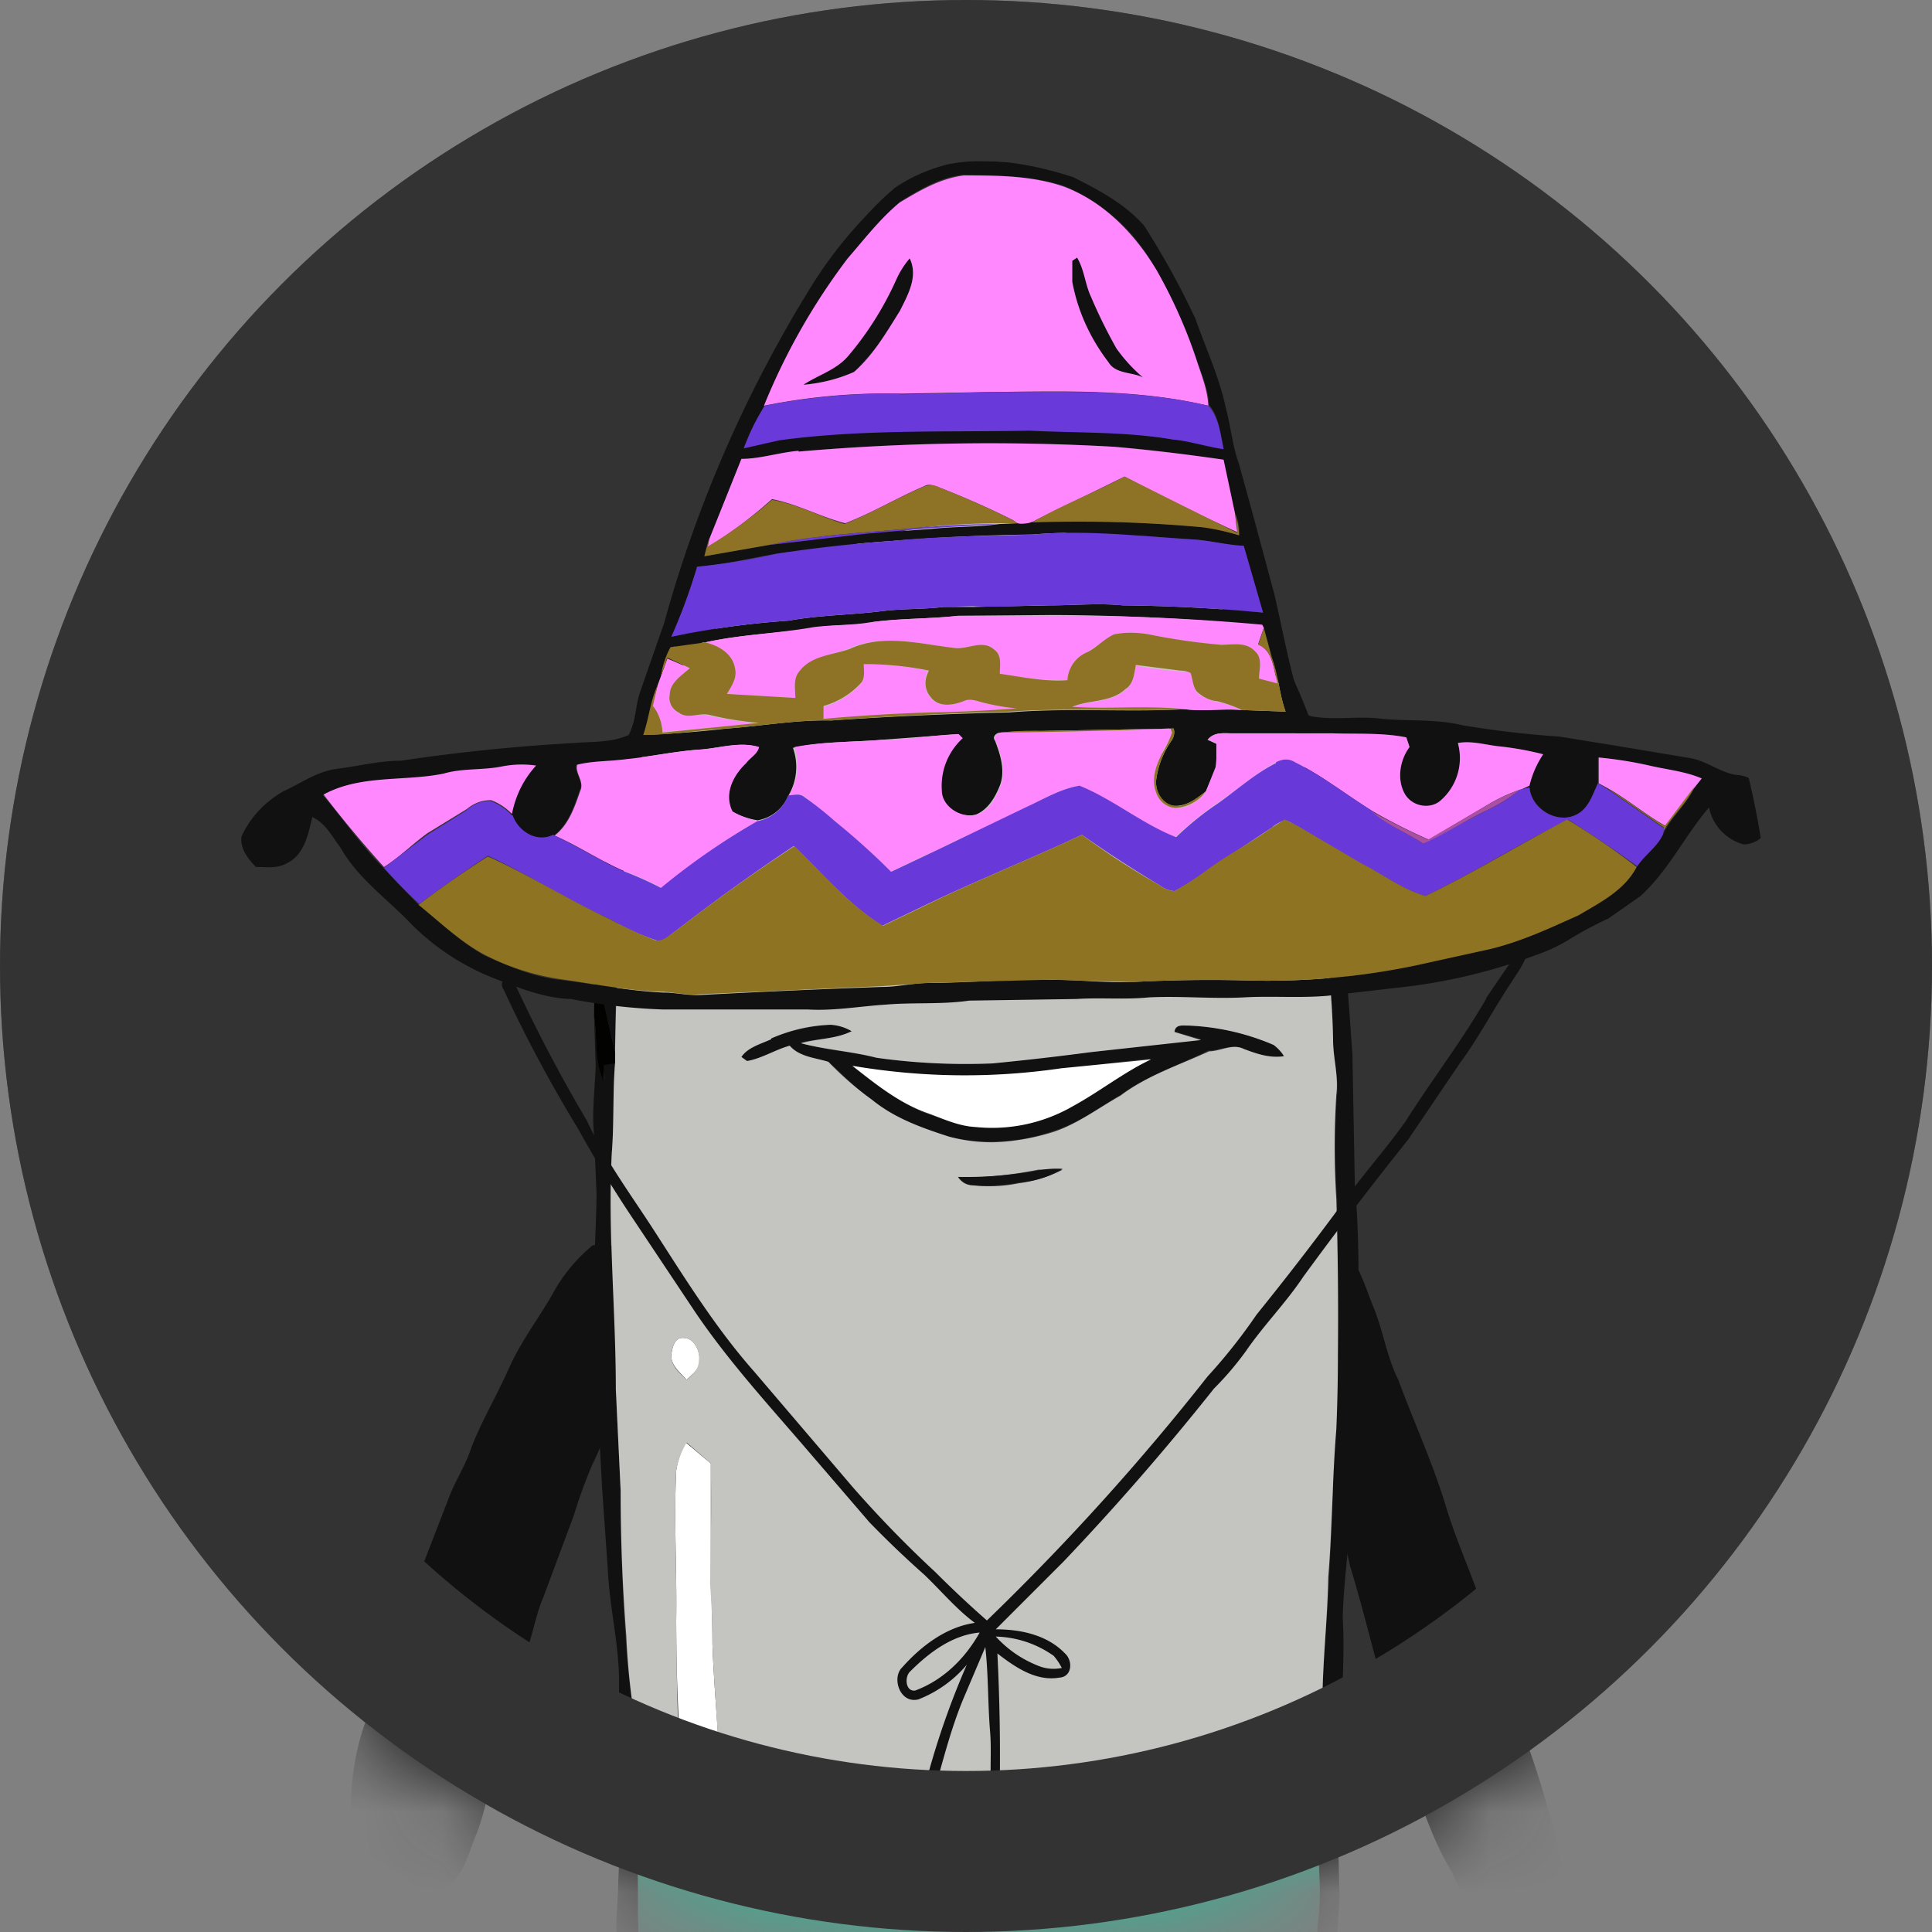
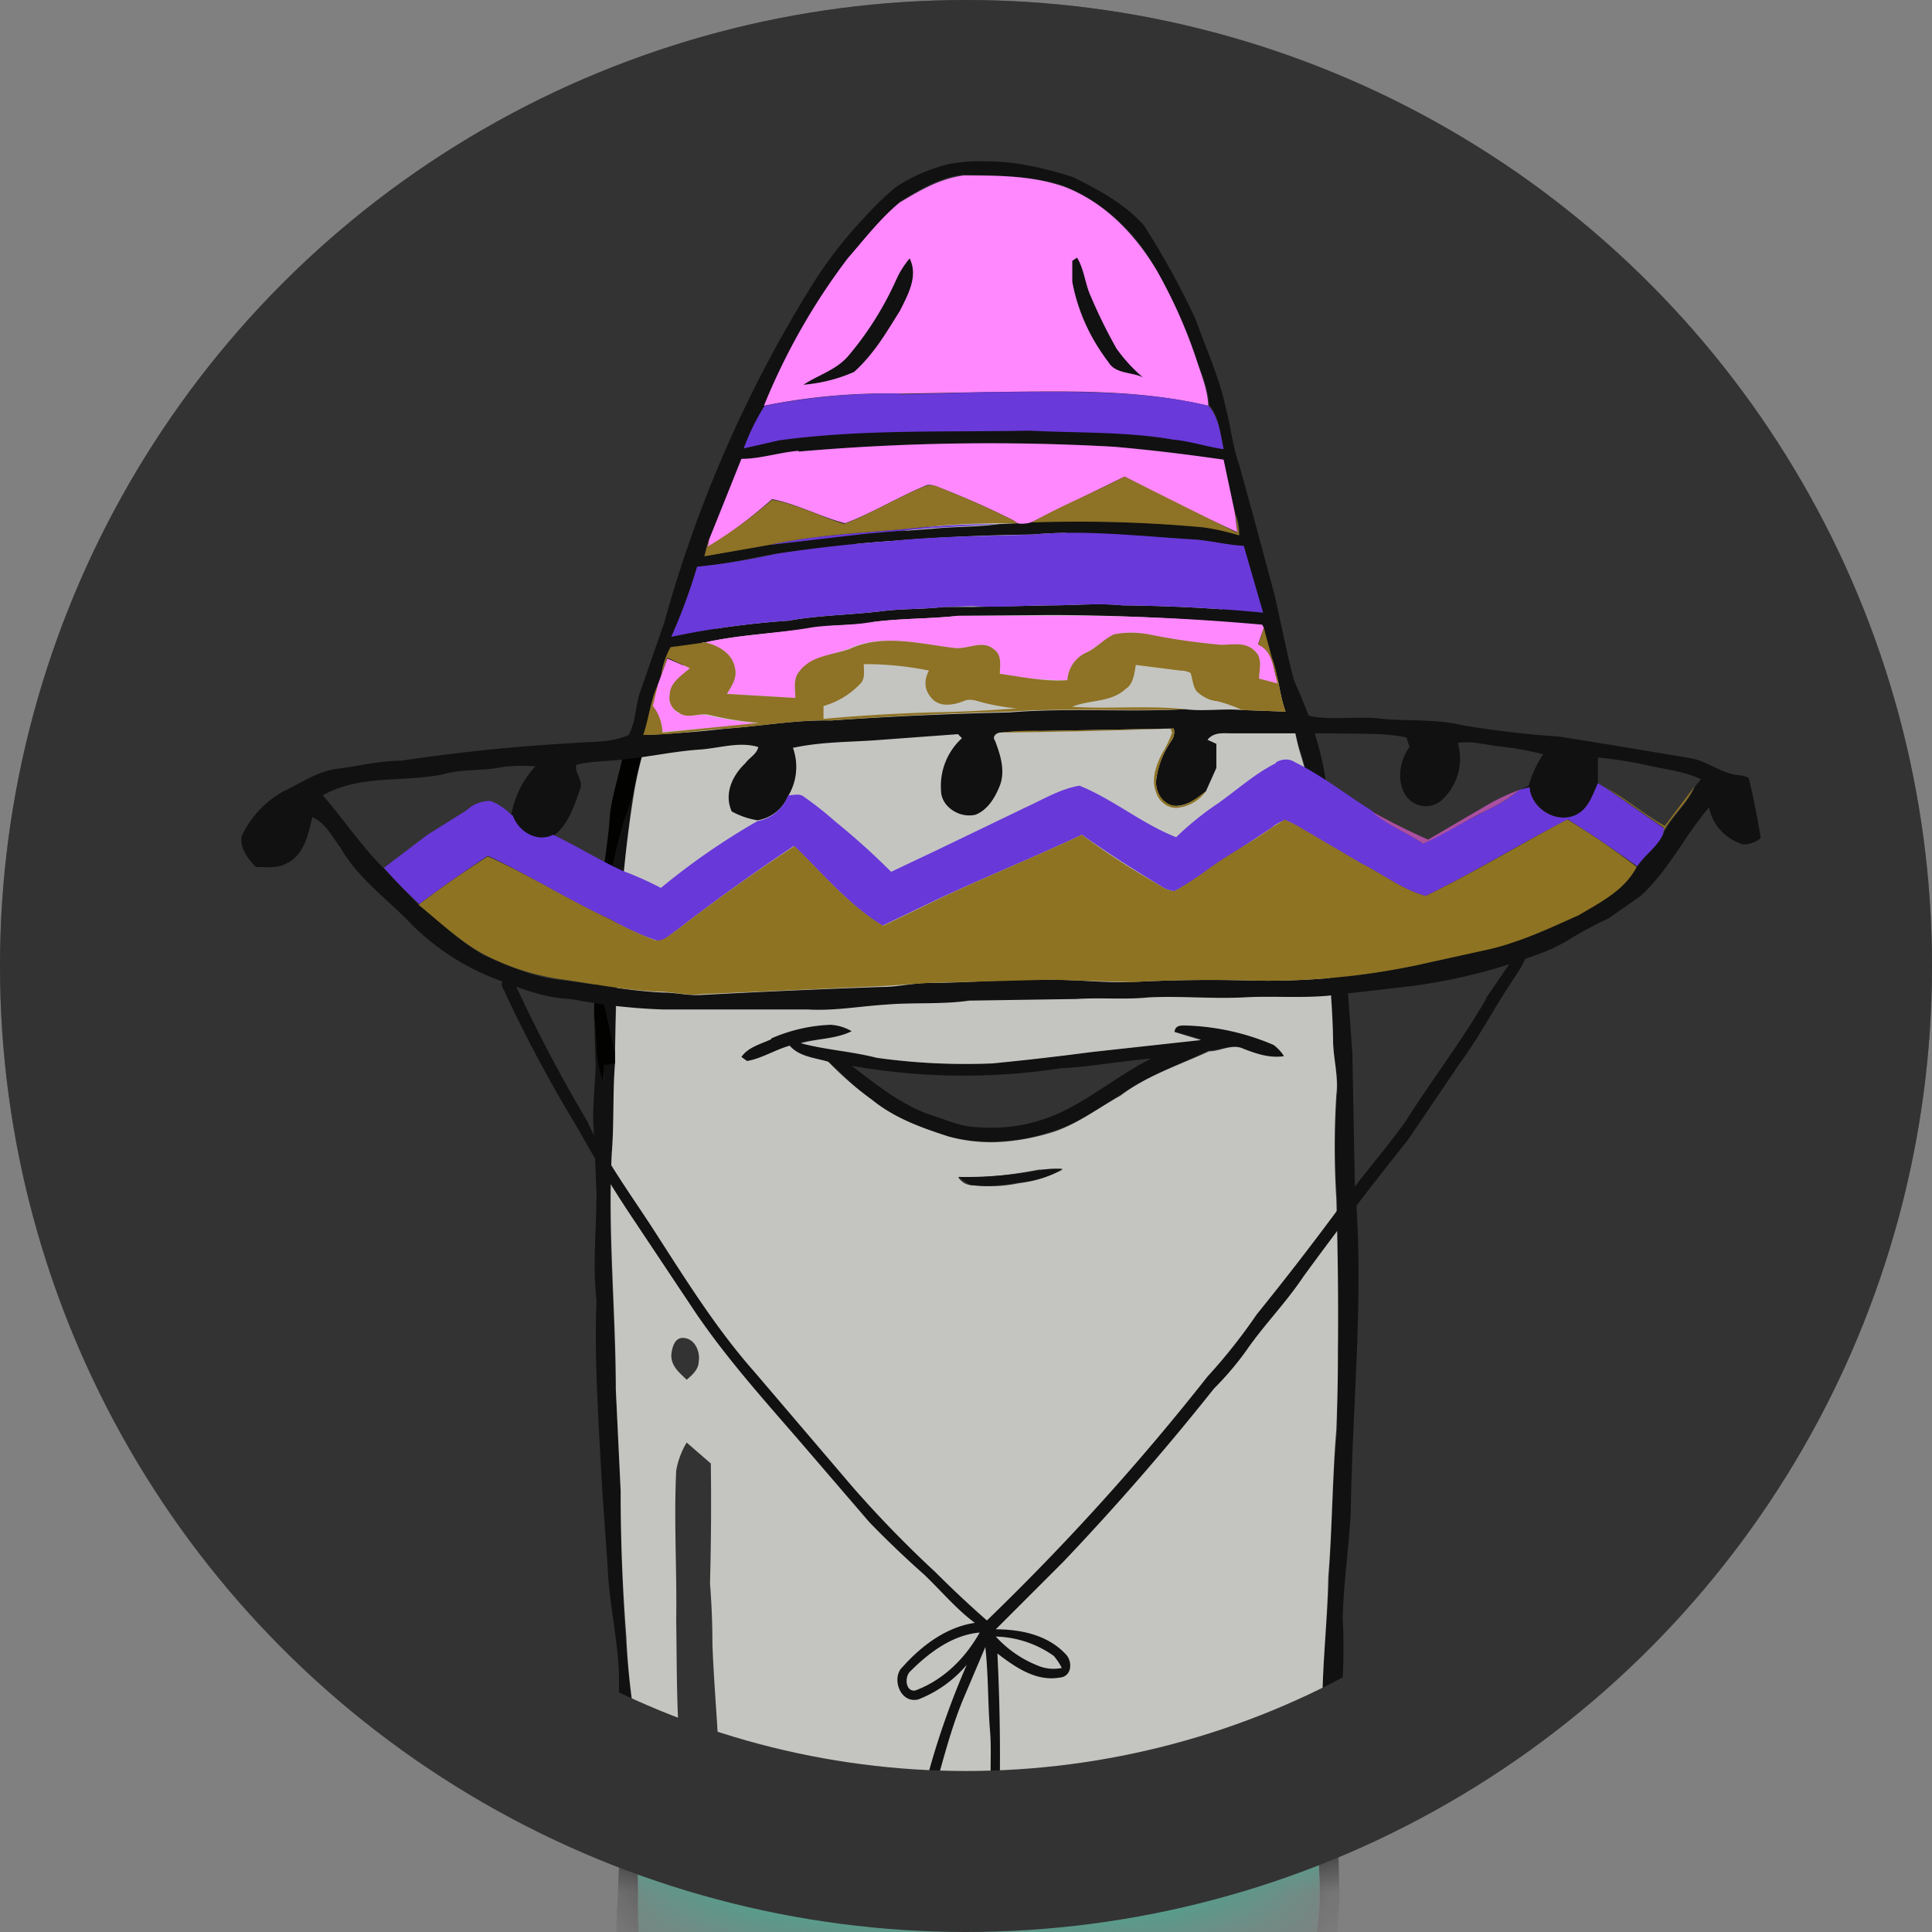
<svg xmlns="http://www.w3.org/2000/svg" width="24" height="24" fill="none">
  <rect width="100%" height="100%" fill="#808080" stroke="none" />
  <circle cx="12" cy="12" r="12" fill="#333" />
  <mask id="a" width="24" height="24" x="0" y="0" maskUnits="userSpaceOnUse" style="mask-type:alpha">
    <circle cx="12" cy="12" r="12" fill="#333" />
  </mask>
  <g mask="url(#a)">
-     <path fill="#121111" d="M7.34 15.48c.3-.11.6.17.63.45.03.31.05.64-.05.94q-.07.27-.2.53c-.15.25-.23.53-.36.79q-.13.3-.23.63l-.38 1.02c-.1.23-.13.48-.23.72l-.27.9c-.13.43-.17.9-.33 1.32-.09.2-.13.44-.3.59-.09.07-.18.16-.3.12q-.2-.1-.4-.24c-.17-.11-.37-.22-.5-.39a2 2 0 0 1-.05-.65q.03-.43.17-.82c.25-.67.46-1.36.74-2.02l.31-.8c.08-.2.2-.38.27-.6.13-.33.32-.65.47-.99.14-.31.35-.59.52-.88q.19-.36.5-.62m9.11.05c.09-.04.21-.07.28.02.15.2.22.43.31.66.13.3.17.63.32.93.2.54.44 1.06.6 1.6.16.52.4 1 .53 1.5l.27.9q.28.67.47 1.37c.13.36.15.75.2 1.12-.08.12-.18.25-.33.3a1 1 0 0 1-.46.04c-.15-.04-.26-.17-.36-.28q-.16-.2-.25-.43c-.26-.42-.4-.9-.56-1.35-.29-.8-.46-1.64-.71-2.46l-.21-.96c-.03-.25-.13-.5-.16-.75-.12-.48-.27-.97-.3-1.47a.8.8 0 0 1 .36-.74" />
    <path fill="#111" d="M11.36 6.32q.5-.09 1-.1.74.08 1.44.31a3 3 0 0 1 1.09.56q.5.34.9.82c.12.14.18.32.26.49.25.54.45 1.11.45 1.72 0 .13.08.25.08.4q0 .72.14 1.46l.08 1.11.03 1.62c.12 1.35-.03 2.7-.05 4.06-.02.44-.09.88-.1 1.33.03.52-.02 1.05-.04 1.58 0 .36-.04.71-.02 1.07l.02.83-.04.65-.25.1.02-.42c.07-.48-.03-.96 0-1.44l-.01-.32-1.49.4c-.5.13-1 .29-1.52.3a6 6 0 0 1-.88 0c-.59 0-1.17-.11-1.75-.18l-.94-.16c-.28-.05-.54-.17-.83-.2v-.2q.66.16 1.33.3c.57.12 1.15.17 1.73.24a7 7 0 0 0 1.75-.05q.61-.1 1.21-.29c.25-.07.5-.1.74-.2.22-.1.48-.08.69-.2l.03-.52c-.02-.6.06-1.2.08-1.8.04-.6.04-1.22.1-1.83v-2.87q-.05-.64 0-1.3c.02-.22-.05-.45-.05-.67 0-.6-.1-1.18-.1-1.76a7 7 0 0 0-.3-1.81c-.08-.23-.1-.47-.18-.7a4 4 0 0 0-.38-.63c-.27-.37-.64-.63-1-.9-.13-.12-.31-.14-.47-.2a6 6 0 0 0-.8-.28c-.35-.08-.7-.18-1.07-.17-.6.03-1.2.1-1.76.34l-.08.04a5 5 0 0 0-1.66 1.1q-.26.26-.45.58c-.1.15-.14.32-.22.48-.13.09-.15.27-.24.4l-.1-.04A3.7 3.7 0 0 1 9 7.4a5 5 0 0 1 1.08-.68 4 4 0 0 1 1.27-.41" />
    <path fill="#111" d="m7.75 10.17.11-.28a23 23 0 0 0-.22 3.18l-.15-.66a1 1 0 0 1-.04-.4c.04-.33.05-.67.11-1q.08-.42.2-.84m-.38 2.45c.04.27 0 .55.13.8l-.02-.2.15-.02c-.03.38-.01.75-.04 1.12-.06.98.04 1.96.05 2.94l.06 1.26q0 .9.06 1.8.04.68.17 1.36c.1.2.34.22.53.28l.02.25c-.15-.12-.36-.15-.53-.24q-.04.2-.03.43c.01.26-.04.52-.01.78.02.38-.02.76.05 1.14l-.29-.11c-.05-.28 0-.56 0-.84l.05-1.01c.01-.22-.06-.43-.04-.65v-.82c0-.47-.12-.93-.14-1.4l-.07-1c-.04-.78-.1-1.56-.07-2.34-.05-.44 0-.89 0-1.33l-.03-.72c-.03-.28.01-.57.02-.86zm2.2.28q.36-.15.74-.17.14.01.26.08c-.2.1-.42.09-.64.14.31.1.63.11.94.19q.73.1 1.45.07l1.22-.14 1.37-.16-.34-.1c.02-.09.12-.06.18-.07q.56.02 1.06.24.09.04.13.14-.26.02-.5-.09c-.14-.07-.29.02-.44.02-.36.18-.76.31-1.09.55-.27.16-.53.36-.84.45q-.37.13-.75.13a2 2 0 0 1-.54-.06q-.53-.13-.96-.46c-.2-.13-.36-.32-.54-.47-.17-.05-.36-.07-.48-.2-.18.05-.35.16-.53.2l-.07-.06c.08-.13.24-.16.37-.23m3.6.37a8 8 0 0 1-2.6-.03c.3.23.6.47.95.6.2.06.38.15.58.16q.65.06 1.22-.26c.33-.18.63-.42.97-.59-.37.03-.74.1-1.11.12" />
-     <path fill="#fff" d="m13.19 13.27 1.11-.11c-.34.16-.64.4-.97.58a2 2 0 0 1-1.21.26c-.21-.01-.4-.1-.59-.17-.35-.12-.65-.36-.94-.59q1.3.22 2.6.03m-4.85 3.56c.01-.09.04-.22.15-.21.14 0 .21.17.2.3-.01.1-.1.16-.16.22-.08-.09-.2-.18-.19-.31m.06 1.44a1 1 0 0 1 .12-.35l.31.26v1.49q.02.37.02.75c.02.57.08 1.13.1 1.7v.18c0 .24.1.47.02.7l-.4-.22c-.06-.18-.06-.38-.08-.57l-.02-.25q-.07-.9-.07-1.83c.01-.62-.03-1.24 0-1.86" />
    <path fill="#C4C5C1" d="M10.5 6.81c.56-.23 1.16-.3 1.76-.33.36-.02.72.08 1.07.16a6 6 0 0 1 .8.27c.16.07.34.1.47.2.36.28.74.54 1 .91q.22.3.38.63c.08.23.1.47.17.7q.27.88.3 1.8c.02.6.1 1.18.11 1.77 0 .22.07.45.04.68q-.04.64 0 1.3.03.96.02 1.93 0 .47-.02.93c-.05.61-.05 1.22-.1 1.83-.01.6-.09 1.2-.07 1.8l-.03.51c-.21.13-.47.12-.69.21-.24.1-.5.13-.74.2q-.6.2-1.21.3a7 7 0 0 1-1.75.04c-.58-.07-1.16-.12-1.73-.23-.45-.09-.89-.22-1.34-.3-.01-.57-.07-1.13-.09-1.7q0-.37-.03-.75.02-.75.01-1.49l-.3-.26a1 1 0 0 0-.13.35c-.03.62.01 1.24 0 1.86.01.61 0 1.22.07 1.83-.19-.06-.43-.08-.53-.29q-.13-.67-.16-1.35a23 23 0 0 1-.07-1.8l-.06-1.26c0-.98-.1-1.96-.05-2.94.03-.37.01-.74.04-1.11v-.14c.02-1.06.06-2.13.23-3.18q.07-.45.23-.88l.2-.47q.2-.32.46-.6a5 5 0 0 1 1.66-1.1zm-.92 6.1c-.13.06-.29.1-.37.22l.07.05c.18-.03.35-.14.53-.19.12.14.32.15.48.2q.25.26.54.47c.28.23.62.35.96.46q.26.07.54.07.38-.01.76-.13c.3-.1.56-.3.83-.45.33-.25.73-.38 1.1-.55.14 0 .29-.1.43-.03.16.06.33.12.5.09q-.05-.08-.13-.14a3 3 0 0 0-1.06-.24c-.06 0-.16-.02-.17.08l.33.1-1.37.15q-.6.08-1.22.14-.73.03-1.44-.07c-.31-.08-.64-.1-.94-.18.2-.06.43-.05.63-.15q-.12-.07-.26-.08a2 2 0 0 0-.74.17m2.32 1.72q.06.09.15.1.3.04.6-.02.3-.04.55-.17h-.3q-.5.1-1 .1Zm-3.56 2.2c-.01.15.1.23.19.32.07-.06.15-.13.15-.23.02-.12-.05-.29-.2-.29-.1 0-.13.12-.14.2" />
    <path fill="#020300" d="M7.85 9.4c.1-.12.1-.3.24-.39q-.15.43-.23.88l-.1.28q-.12.42-.2.84-.07.5-.1 1a1 1 0 0 0 .03.4l.15.66v.14l-.14.02v.2c-.12-.25-.08-.54-.12-.81 0-.47.06-.93.09-1.4 0-.33.07-.66.1-1 .01-.29.12-.57.17-.85z" />
-     <path fill="#121212" d="M11.9 14.62q.5.01 1-.08.15-.03.3-.02-.25.15-.55.17a2 2 0 0 1-.6.03q-.08-.02-.15-.1" />
+     <path fill="#121212" d="M11.9 14.62q.5.01 1-.08.15-.03.3-.02-.25.15-.55.17a2 2 0 0 1-.6.03" />
    <path fill="#36B495" d="M7.93 22.4q-.02-.23.03-.43c.18.09.38.12.53.24q.01.29.08.56.2.14.4.23c.07-.23-.01-.46-.02-.7.29.04.55.16.83.21q.46.1.94.16c.58.07 1.16.18 1.75.18q.45.04.88 0c.52-.01 1.02-.17 1.52-.3l1.49-.4v.32c-.02.48.08.96 0 1.44l-.01.43q-1.28.43-2.62.57-.65.07-1.3.09c-.44 0-.88.02-1.32-.04-.45-.01-.89-.11-1.33-.18-.42-.05-.81-.18-1.22-.27q-.3-.07-.59-.18v-.01c-.07-.38-.03-.76-.05-1.14-.03-.26.02-.52.01-.78" />
    <path fill="#111" d="m18.46 12.4.45-.66q.07 0 .07.06c-.03.16-.13.28-.21.41-.22.33-.4.68-.63.99l-.65.96a48 48 0 0 0-1.3 1.7c-.22.33-.49.6-.71.92q-.18.25-.4.47a32 32 0 0 1-1.87 2.15l-.84.84c.31 0 .64.07.86.3.1.09.09.29-.07.3-.29.05-.55-.13-.77-.3q.04.8.03 1.6c0 .06-.02.23-.1.14-.03-.26 0-.5-.02-.76-.03-.35-.02-.7-.06-1.06l-.28.66c-.18.44-.28.9-.42 1.35-.01.04-.04.13-.1.08q0-.2.06-.4a10 10 0 0 1 .51-1.47 1.5 1.5 0 0 1-.6.43c-.23.06-.34-.27-.2-.4.24-.27.55-.5.9-.55-.23-.17-.42-.4-.63-.6q-.35-.31-.68-.65l-.86-1c-.45-.52-.9-1.02-1.29-1.59l-.8-1.2q-.36-.54-.67-1.1a17 17 0 0 1-.92-1.72q-.06-.09.02-.15c.07-.03.1.05.13.1q.4.86.88 1.67c.23.5.57.95.87 1.42.38.59.75 1.18 1.21 1.7l1.22 1.43q.49.56 1.03 1.06.32.32.64.6Q13.74 18.7 15 17.1q.33-.36.61-.77.55-.68 1.08-1.4c.24-.34.53-.66.77-1 .33-.52.7-1 1-1.52m-7.15 8.35c-.08.07-.06.26.06.24.35-.13.62-.4.8-.72-.34.03-.63.25-.86.48m1.06-.43q.22.24.52.36a.5.5 0 0 0 .3.03q-.04-.08-.1-.15a1.3 1.3 0 0 0-.72-.24" />
    <path fill="#111" d="M11.78 2.04c.52-.1 1.05 0 1.55.16.32.16.64.33.88.6q.36.56.64 1.16c.13.37.3.73.38 1.12.06.22.08.46.16.68l.16.58.28 1.04c.11.47.19.94.34 1.4q.03.1.13.12c.29.05.58-.01.87.03.33.03.67 0 1 .08q.6.1 1.2.14l.62.1 1.02.17c.21.04.39.2.6.21.23.03.37.27.39.48a.35.35 0 0 1-.34.38.6.6 0 0 1-.43-.46c-.3.35-.5.78-.85 1.1l-.4.28q-.24.11-.47.25a2 2 0 0 1-.42.2 7 7 0 0 1-1.56.39l-1.04.12c-.35.03-.7 0-1.04.02-.4.02-.79-.02-1.18 0-.3.03-.6 0-.9.02l-1.33.02c-.34.05-.7.02-1.04.05-.32.02-.64.08-.97.06h-1.8q-.57-.02-1.14-.13c-.33-.01-.65-.14-.96-.26a3 3 0 0 1-1-.65c-.3-.32-.68-.58-.9-.97-.1-.13-.18-.3-.35-.38-.05.21-.1.48-.33.58-.11.06-.24.04-.37.04-.1-.1-.2-.23-.18-.38q.17-.36.52-.56c.22-.1.42-.25.67-.28s.52-.1.79-.1q1.07-.16 2.15-.22c.22-.02.46 0 .68-.1.09-.16.08-.35.14-.53l.3-.86a16 16 0 0 1 1.82-4.17q.29-.47.67-.87.18-.2.38-.37.3-.2.66-.29m-.6.48c-.25.2-.44.46-.65.7A8 8 0 0 0 9.5 5.03q-.14.26-.26.53l.44-.1c1.03-.14 2.08-.1 3.12-.12.59.03 1.19.01 1.77.12.21 0 .42.08.63.11-.04-.19-.06-.4-.18-.54-.01-.2-.1-.4-.16-.58a6 6 0 0 0-.5-1.1 2.3 2.3 0 0 0-1.14-1.04c-.4-.13-.83-.13-1.25-.14-.3.03-.55.19-.8.34m-1.25 3.1c-.24.01-.47.08-.7.1l-.41.98q-.04.1-.06.22l.8-.14 1.2-.14.82-.06c.28-.03.56-.02.84-.06l.23-.01-.06-.04.07.04q.11.02.22-.04l-.05.03q1.06-.04 2.13.06.23.03.45.1 0-.15-.06-.28l-.14-.65a14 14 0 0 0-1.36-.17 27 27 0 0 0-3.92.06m2.91 1.03q-.87.01-1.75.08-.73.05-1.44.16c-.33.05-.65.14-.98.16q-.13.44-.32.87.72-.15 1.46-.2c.38-.07.78-.07 1.17-.12.25-.03.5-.02.75-.05h.36l.97-.02c.3 0 .6-.03.9 0a21 21 0 0 1 1.74.09l-.24-.83c-.21 0-.43-.07-.64-.08-.66-.04-1.32-.12-1.98-.06m-2.01 1.1c-.24.03-.48.02-.7.06-.46.07-.91.08-1.36.18q-.22.01-.43.06-.08.16-.12.36l-.04.11c-.1.2-.11.41-.18.62q.53-.02 1.04-.08c.43-.03.86-.11 1.3-.1a47 47 0 0 1 2.21-.1c.73-.06 1.46 0 2.18-.04.23.03.47-.01.7.01l.55.02c-.08-.22-.09-.46-.17-.67l-.1-.37-.02-.03a28 28 0 0 0-2.63-.13l-1.15.01c-.36.04-.72.03-1.08.08Zm2.12 1.34q-.26 0-.51.02c-.05 0-.11.05-.07.1.07.18.13.38.06.56-.06.15-.15.3-.3.36-.2.05-.43-.1-.43-.3a.8.8 0 0 1 .26-.65l-.05-.05-.95.07c-.36.03-.73.02-1.1.1a.7.7 0 0 1-.06.6.5.5 0 0 1-.38.3 1 1 0 0 1-.32-.11c-.1-.22.01-.45.17-.6.05-.07.14-.11.16-.2-.23-.07-.47.01-.71.03-.32.02-.63.09-.94.12-.2.03-.41.02-.61.07-.03.1.1.2.04.32-.07.2-.14.42-.32.56h-.02c-.2.09-.42-.05-.5-.25l-.01-.01q.07-.35.3-.6a2 2 0 0 0-.42.01c-.24.05-.5.02-.73.09-.5.1-1.03 0-1.49.26.26.3.48.63.75.9l.44.46c.27.21.51.46.82.63.29.13.59.26.91.3.44.05.87.14 1.31.16.16 0 .31.04.47.03q1.12-.06 2.25-.1c.2 0 .39-.05.58-.05.5 0 1-.05 1.5-.04.34 0 .68.04 1.01.03q.74-.04 1.47-.02a9 9 0 0 0 2.08-.19l.9-.2q.58-.15 1.1-.43c.28-.15.58-.3.74-.6.09-.14.25-.24.32-.4.1-.21.3-.37.39-.58l.08-.1c-.21-.1-.44-.12-.65-.17q-.32-.07-.63-.1v.32c-.07.15-.12.33-.29.4-.24.1-.54-.1-.56-.35l-.11.03.1-.05q.06-.21.18-.39-.27-.07-.56-.1c-.17-.02-.33-.07-.5-.04a.7.7 0 0 1-.2.71.3.3 0 0 1-.46-.08c-.1-.18-.06-.42.06-.58l-.04-.12c-.3-.06-.6-.04-.91-.05H15.3c-.1 0-.22-.02-.3.08l.11.05v.3l-.13.29c-.11.09-.24.19-.4.18-.14-.02-.22-.16-.22-.3q.03-.28.2-.52.04-.07.02-.14z" />
    <path fill="#111" d="M11.14 3.46q.06-.15.16-.26c.11.23-.02.46-.12.66q-.23.42-.57.76-.3.13-.63.16c.18-.12.4-.19.55-.35q.38-.44.6-.97m2.19-.22.06-.04c.09.15.1.33.17.48q.14.34.32.65a2 2 0 0 0 .33.36c-.14-.07-.34-.04-.43-.19a2.4 2.4 0 0 1-.45-1z" />
    <path fill="#F8F" d="M11.17 2.52c.25-.15.5-.3.8-.34.42 0 .85 0 1.25.14.5.19.88.59 1.15 1.04q.3.53.49 1.1c.06.19.14.37.15.58-.89-.21-1.8-.18-2.72-.17l-1.1.02q-.86-.02-1.7.15a8 8 0 0 1 1.04-1.83c.2-.23.4-.49.64-.69m-.03.94a4 4 0 0 1-.61.97c-.15.17-.37.23-.55.35q.34-.03.63-.16c.24-.21.4-.49.57-.76.1-.2.23-.43.12-.65q-.1.12-.16.25m2.18-.22v.26q.1.54.45 1c.09.15.3.12.43.19a2 2 0 0 1-.33-.36q-.18-.32-.32-.65c-.07-.15-.08-.33-.17-.48zm-3.4 2.37q1.95-.17 3.92-.06.67.06 1.36.16l.14.66.03.24q-.7-.32-1.4-.69l-1.1.54q-.1.06-.23.04l-.06-.04q-.44-.22-.9-.4c-.06-.02-.13-.06-.2-.02-.33.14-.64.33-.98.46-.31-.08-.6-.24-.91-.3q-.38.34-.8.6l.02-.1.4-1c.24 0 .47-.08.71-.1Zm.9 2.12c.35-.05.72-.04 1.08-.08h1.15q1.3-.01 2.63.11l.02.04-.07.2c.19.09.19.32.24.49l-.23-.06c0-.1.05-.25-.05-.34-.1-.12-.28-.07-.43-.08q-.45-.04-.9-.13a1 1 0 0 0-.42 0l-.33.22a.4.4 0 0 0-.25.35q-.42 0-.84-.08c0-.1.03-.23-.07-.3-.14-.13-.33 0-.49-.02-.43-.05-.89-.18-1.3 0-.22.09-.48.1-.63.3-.08.08-.05.2-.05.32l-.85-.05c.06-.1.13-.2.1-.32-.03-.18-.2-.28-.37-.32.45-.1.9-.11 1.35-.19.24-.03.47-.02.7-.06m-2.6.67.08-.22.28.12c-.1.1-.25.18-.25.34a.2.2 0 0 0 .1.21c.12.09.26 0 .38.04q.31.07.64.1l-1.21.1a.5.5 0 0 0-.13-.32l.07-.26z" />
-     <path fill="#F8F" d="M10.73 8.25q.4 0 .8.08-.1.18.04.35c.1.11.27.08.4.03.08-.04.16 0 .24.02q.21.05.42.07-.54.04-1.07.05l-1.33.08v-.15a1 1 0 0 0 .46-.28c.06-.07.04-.17.04-.25m3.38.02q.27.05.55.07.07 0 .13.02c.03.09.03.2.1.26q.1.07.23.1.15.03.3.1c-.23-.02-.46.02-.7-.01-.47-.05-.94 0-1.4-.03.21-.08.48-.05.66-.21.1-.07.11-.2.13-.3m-1.68.83q1.05-.01 2.1-.05l.03.05c-.02.1-.1.18-.13.27-.07.14-.13.31-.07.47.04.13.17.22.3.2a.5.5 0 0 0 .32-.21l.12-.3q.02-.14.01-.3l-.1-.04c.07-.1.2-.08.3-.08h1.25c.3.01.61-.01.91.05l.04.12c-.12.16-.16.4-.06.58.09.16.32.2.45.08a.7.7 0 0 0 .21-.71c.17-.03.33.02.5.04q.29.03.56.1-.12.18-.17.39l-.11.05h-.01q-.2.07-.37.17l-.76.45a7 7 0 0 1-.71-.36c-.32-.2-.61-.43-.95-.6q-.11-.07-.24 0c-.26.14-.48.34-.72.5a4 4 0 0 0-.53.43c-.42-.17-.77-.47-1.2-.64-.23.04-.44.17-.65.27-.36.2-.75.34-1.11.53q-.3.13-.57.27-.34-.33-.7-.63L10 9.9c-.06-.05-.13-.02-.2-.02a.7.7 0 0 0 .07-.6c.36-.07.73-.06 1.1-.09.31 0 .63-.06.94-.07l.05.05a.8.8 0 0 0-.26.65c0 .2.24.35.43.3.16-.05.24-.21.3-.36.07-.18.01-.38-.06-.55-.04-.06.02-.1.07-.11m-3.72.21c.24-.02.48-.1.71-.03-.02.09-.11.13-.16.2-.16.15-.28.38-.17.6a1 1 0 0 0 .32.12c-.43.22-.81.54-1.2.83q-.22-.12-.47-.21c-.3-.13-.56-.31-.86-.44.18-.14.25-.36.32-.56.05-.11-.07-.22-.04-.32.2-.05.4-.04.61-.07.31-.03.62-.1.94-.12m11.14.1q.32.03.63.1c.21.05.44.07.65.16l-.08.1-.37.49c-.25-.14-.47-.33-.72-.47l-.11-.06zm-14.35.2c.24-.07.49-.04.73-.09q.21-.04.42-.01-.23.25-.3.6-.12-.12-.26-.17-.17 0-.3.11l-.49.3c-.18.13-.35.3-.54.42q-.39-.43-.75-.9c.46-.25 1-.16 1.49-.26" />
    <path fill="#6939D9" d="m11.18 4.9 1.11-.03c.91 0 1.83-.04 2.72.17.13.14.15.35.19.54-.21-.03-.42-.1-.63-.12-.59-.1-1.18-.08-1.78-.11-1.04.02-2.08-.02-3.11.12l-.44.1q.1-.28.26-.53a8 8 0 0 1 1.68-.15m.18 1.67q.52-.05 1.05-.05l-.84.05-.81.07-1.21.14c.6-.13 1.2-.15 1.8-.21m1.48.08c.66-.06 1.32.02 1.97.06.22.01.43.07.65.08l.24.83a21 21 0 0 0-1.75-.09c-.3-.03-.6 0-.9 0s-.64.03-.96.01l-.36.01c-.25.03-.5.02-.75.05-.4.05-.79.05-1.17.12q-.74.05-1.46.2.19-.43.32-.87.49-.05.98-.16.71-.11 1.44-.16c.58-.06 1.17-.06 1.75-.08" />
    <path fill="#8E7225" d="M12.87 6.46c.36-.2.74-.35 1.1-.54l1.4.7q0-.13-.03-.25.05.13.05.28-.23-.07-.45-.1a17 17 0 0 0-2.12-.06zm-1.38-.42q.1-.03.19.02.46.18.9.4l.06.04h-.23a10 10 0 0 0-1.05.06c-.6.06-1.22.08-1.81.21l-.8.14.06-.22-.02.1q.42-.25.8-.58c.31.05.6.21.9.3.35-.14.66-.33 1-.47M15.7 7.8l.1.37c.08.21.09.45.17.67l-.54-.02q-.15-.07-.31-.11-.12-.01-.23-.1c-.07-.05-.07-.16-.1-.25q-.06-.03-.13-.03l-.55-.07c-.02.11-.03.24-.13.3-.18.17-.45.13-.66.22.46.03.93-.02 1.4.03-.72.03-1.45-.02-2.18.03a48 48 0 0 0-2.22.11c-.43-.01-.86.07-1.29.1-.34.02-.69.08-1.04.08.07-.2.09-.43.18-.62l-.06.26q.11.14.12.33l1.2-.12a4 4 0 0 1-.62-.1c-.13-.03-.27.06-.38-.03a.2.2 0 0 1-.11-.22c0-.15.15-.24.25-.33l-.28-.13-.08.23q.03-.2.12-.36l.43-.06c.17.04.34.14.37.32.03.12-.04.22-.1.32l.85.05c0-.11-.03-.24.05-.33.15-.2.41-.2.63-.28.41-.19.87-.06 1.3-.01.16.02.35-.11.49.02.1.07.07.2.07.3.28.04.56.1.84.08a.4.4 0 0 1 .25-.35c.12-.06.2-.16.33-.22q.2-.04.43 0 .44.09.9.13c.14 0 .31-.04.42.08.1.09.05.23.05.34l.23.06c-.05-.17-.05-.4-.24-.48zm-4.97.45c0 .08.02.18-.04.24a1 1 0 0 1-.46.28v.16q.66-.06 1.33-.08.54-.01 1.07-.05-.21-.02-.41-.07c-.08-.02-.17-.06-.25-.02-.13.05-.3.08-.4-.04q-.13-.15-.03-.34a4 4 0 0 0-.81-.08m2.2.83 1.65-.03q.02.07-.02.14-.17.24-.2.52c0 .14.09.28.23.3s.28-.1.39-.18a.5.5 0 0 1-.32.2c-.13.03-.26-.06-.3-.19-.06-.16 0-.33.07-.47q.08-.13.13-.27l-.02-.05q-1.05.04-2.11.05.26-.03.5-.02m7.03.71c.25.14.47.33.72.47l.37-.49c-.1.22-.29.37-.4.58l.02-.07z" />
    <path fill="#6838D9" d="M15.85 9.47q.13-.07.24 0c.34.17.63.4.95.6.19.18.43.27.64.41l.8-.42q.22-.1.4-.25l.12-.03c.02.26.32.45.56.35.17-.07.22-.25.29-.4l.1.06.72.5-.01.07c-.07.16-.23.26-.32.4q-.42-.3-.86-.58c-.6.3-1.17.66-1.77.95-.3-.08-.53-.27-.8-.4l-.8-.46q-.07-.06-.15-.08-.09.03-.16.09l-.8.53q-.2.15-.41.26-.1-.01-.18-.07-.5-.3-.97-.63c-.66.31-1.34.58-2 .9l-.48.23c-.42-.26-.74-.65-1.1-.99q-.75.5-1.46 1.05c-.08.05-.15.15-.25.12q-.3-.1-.57-.26c-.52-.23-1-.55-1.52-.79q-.45.3-.85.6-.24-.22-.44-.45l.54-.41.48-.3q.13-.12.3-.12.14.05.26.17l.02.01c.07.2.3.34.5.24.3.14.58.32.87.45q.24.09.47.21.57-.47 1.2-.83a.5.5 0 0 0 .38-.32c.07 0 .14-.03.2.02q.2.14.38.3.37.3.7.63l.57-.27 1.1-.53c.22-.1.43-.23.67-.27.42.17.77.47 1.2.64q.25-.24.52-.42c.24-.17.46-.37.72-.5Z" />
    <path fill="#AB4FA0" d="M18.51 9.98q.18-.1.37-.17a2 2 0 0 1-.4.25c-.27.13-.53.3-.8.42-.21-.14-.45-.23-.64-.4q.34.19.7.35z" />
    <path fill="#8E7322" d="m15.8 10.28.16-.1.16.08.8.47c.26.13.5.32.79.4.6-.29 1.17-.64 1.76-.95q.46.28.86.59c-.15.29-.45.44-.72.6-.36.16-.72.33-1.1.42l-.91.2a9 9 0 0 1-2.08.19q-.73-.02-1.47.02l-1-.03-1.51.04-.58.04-2.25.1c-.16.02-.31-.02-.47-.03-.44-.01-.87-.1-1.3-.16a3 3 0 0 1-.92-.3c-.3-.16-.55-.4-.82-.62q.42-.32.86-.6c.52.23 1 .54 1.52.78q.27.15.56.26c.1.02.18-.07.26-.12q.71-.55 1.47-1.05c.35.34.67.73 1.1.99l.48-.23c.65-.32 1.33-.59 1.99-.9q.46.34.97.63.08.06.18.07.21-.12.4-.26c.27-.2.55-.34.81-.53" />
    <circle cx="12" cy="12" r="11" stroke="#333" stroke-width="2" />
  </g>
</svg>